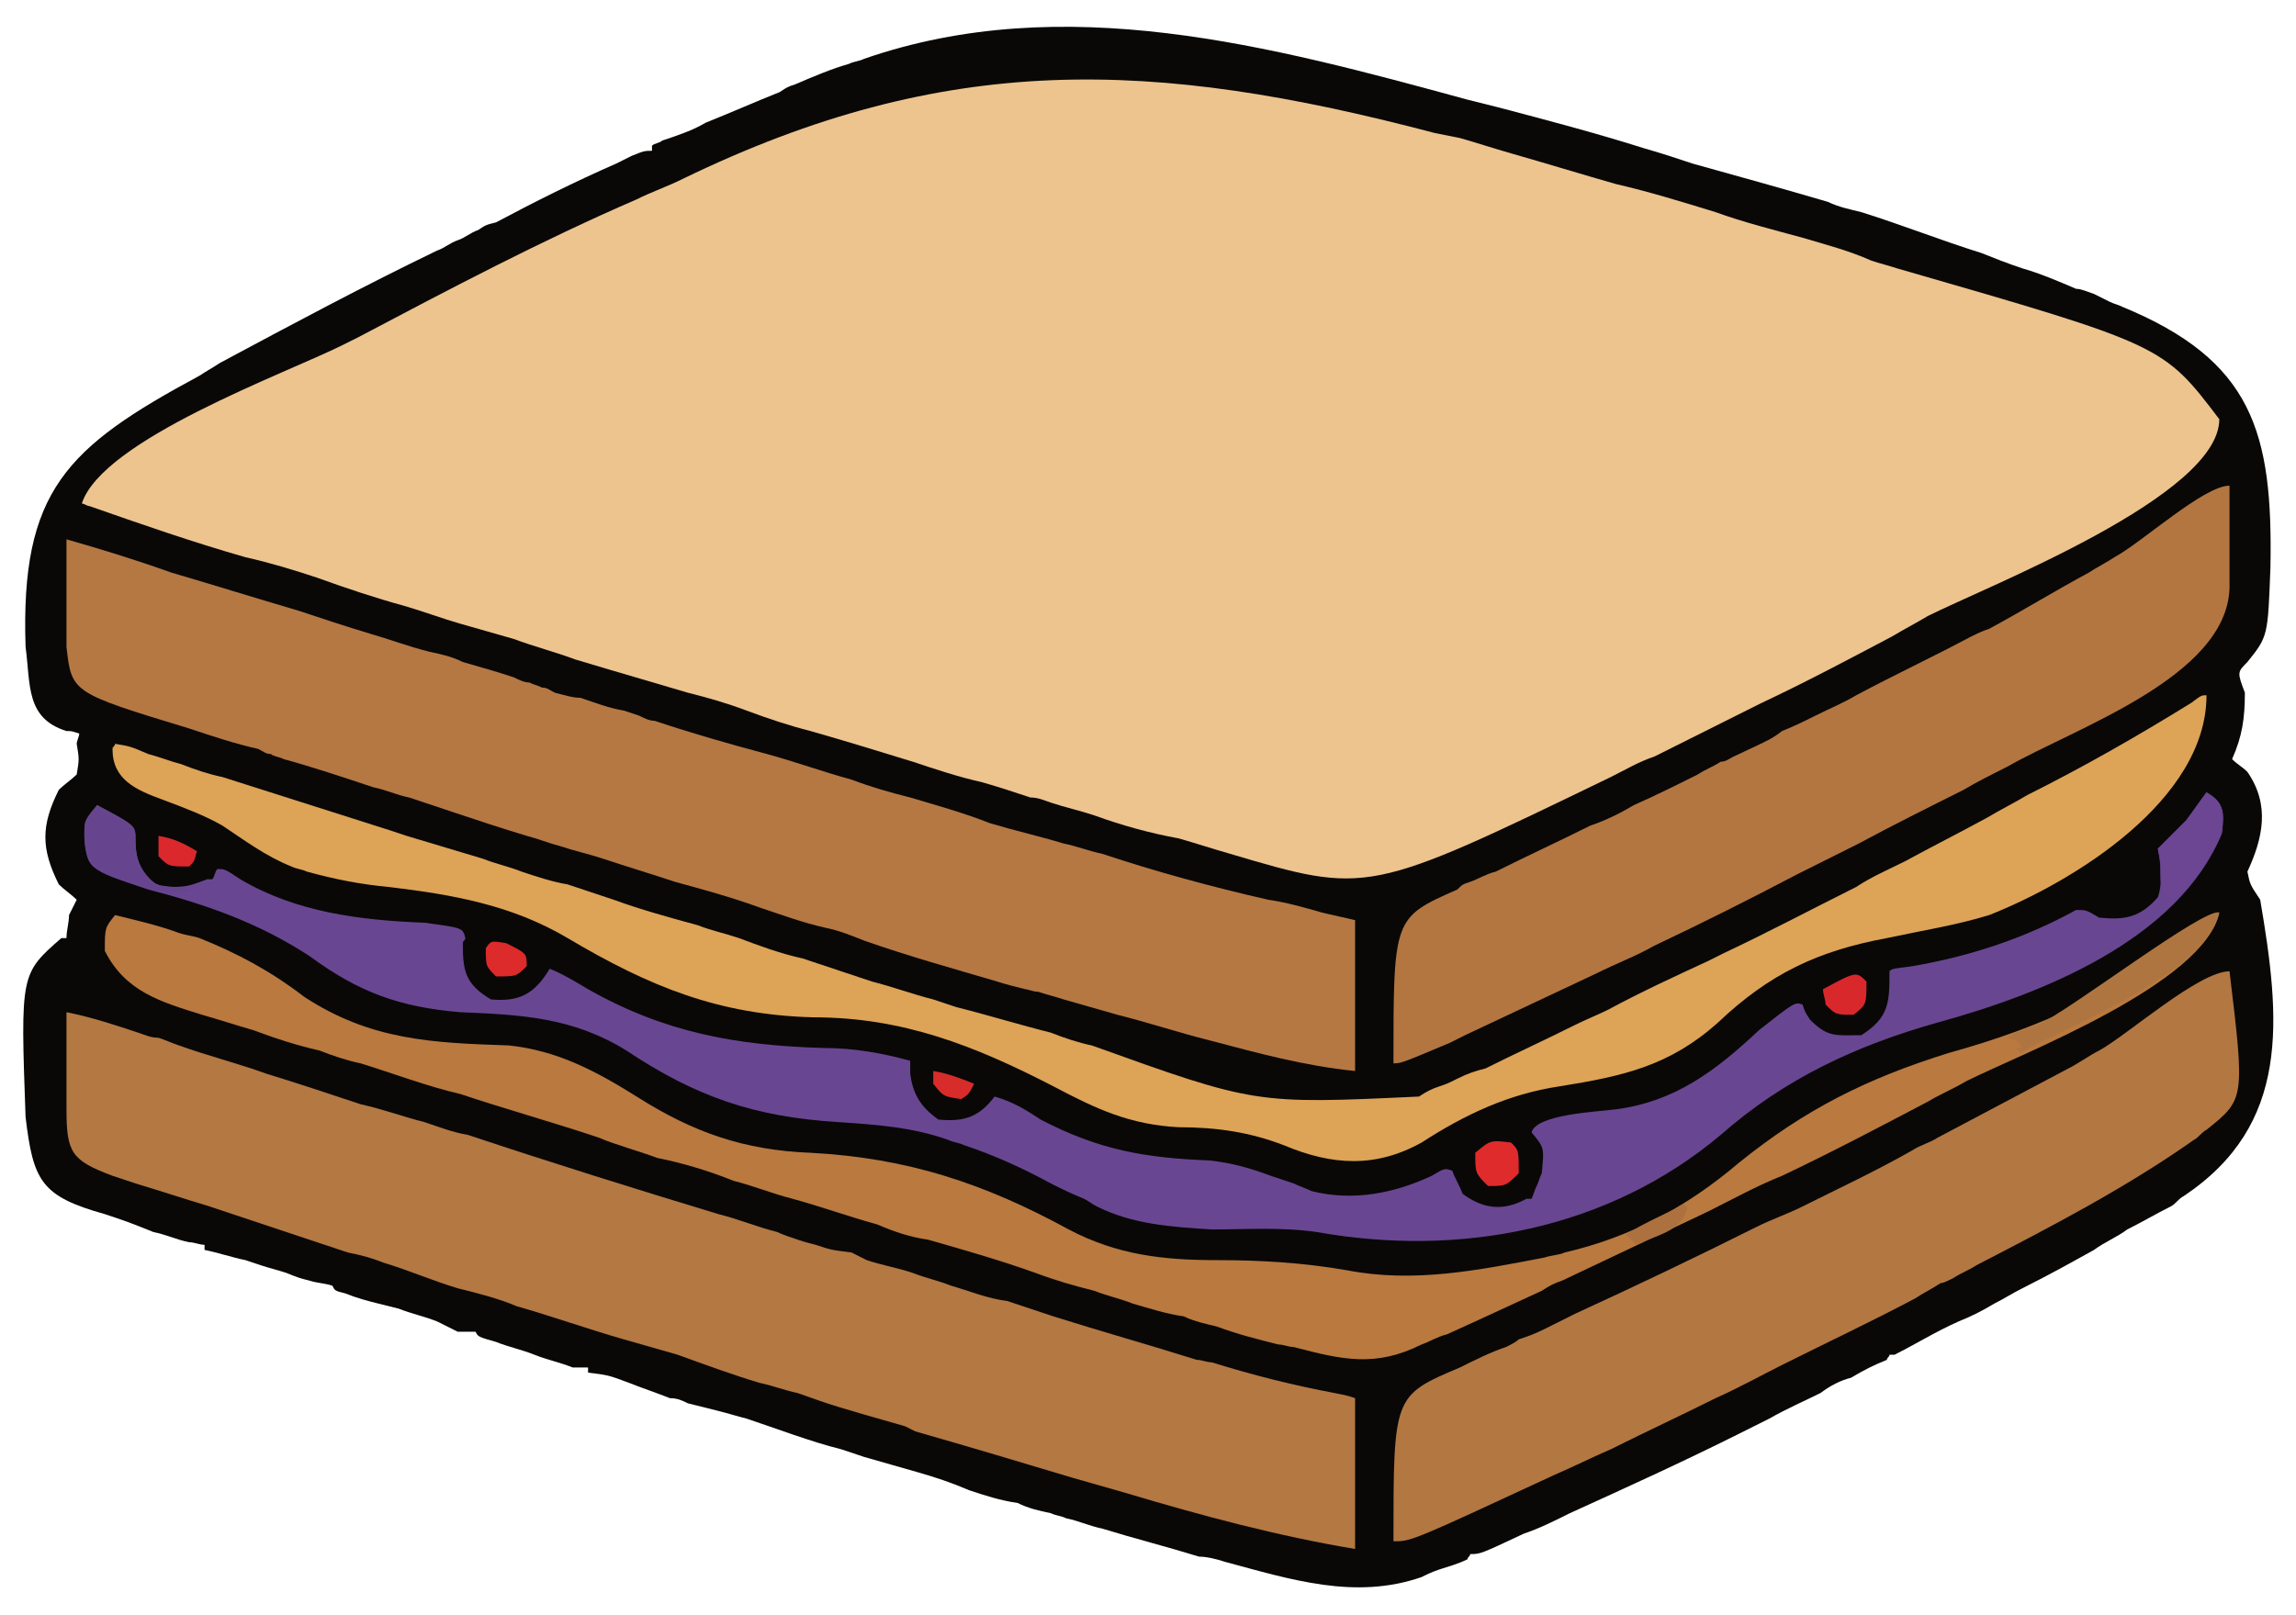
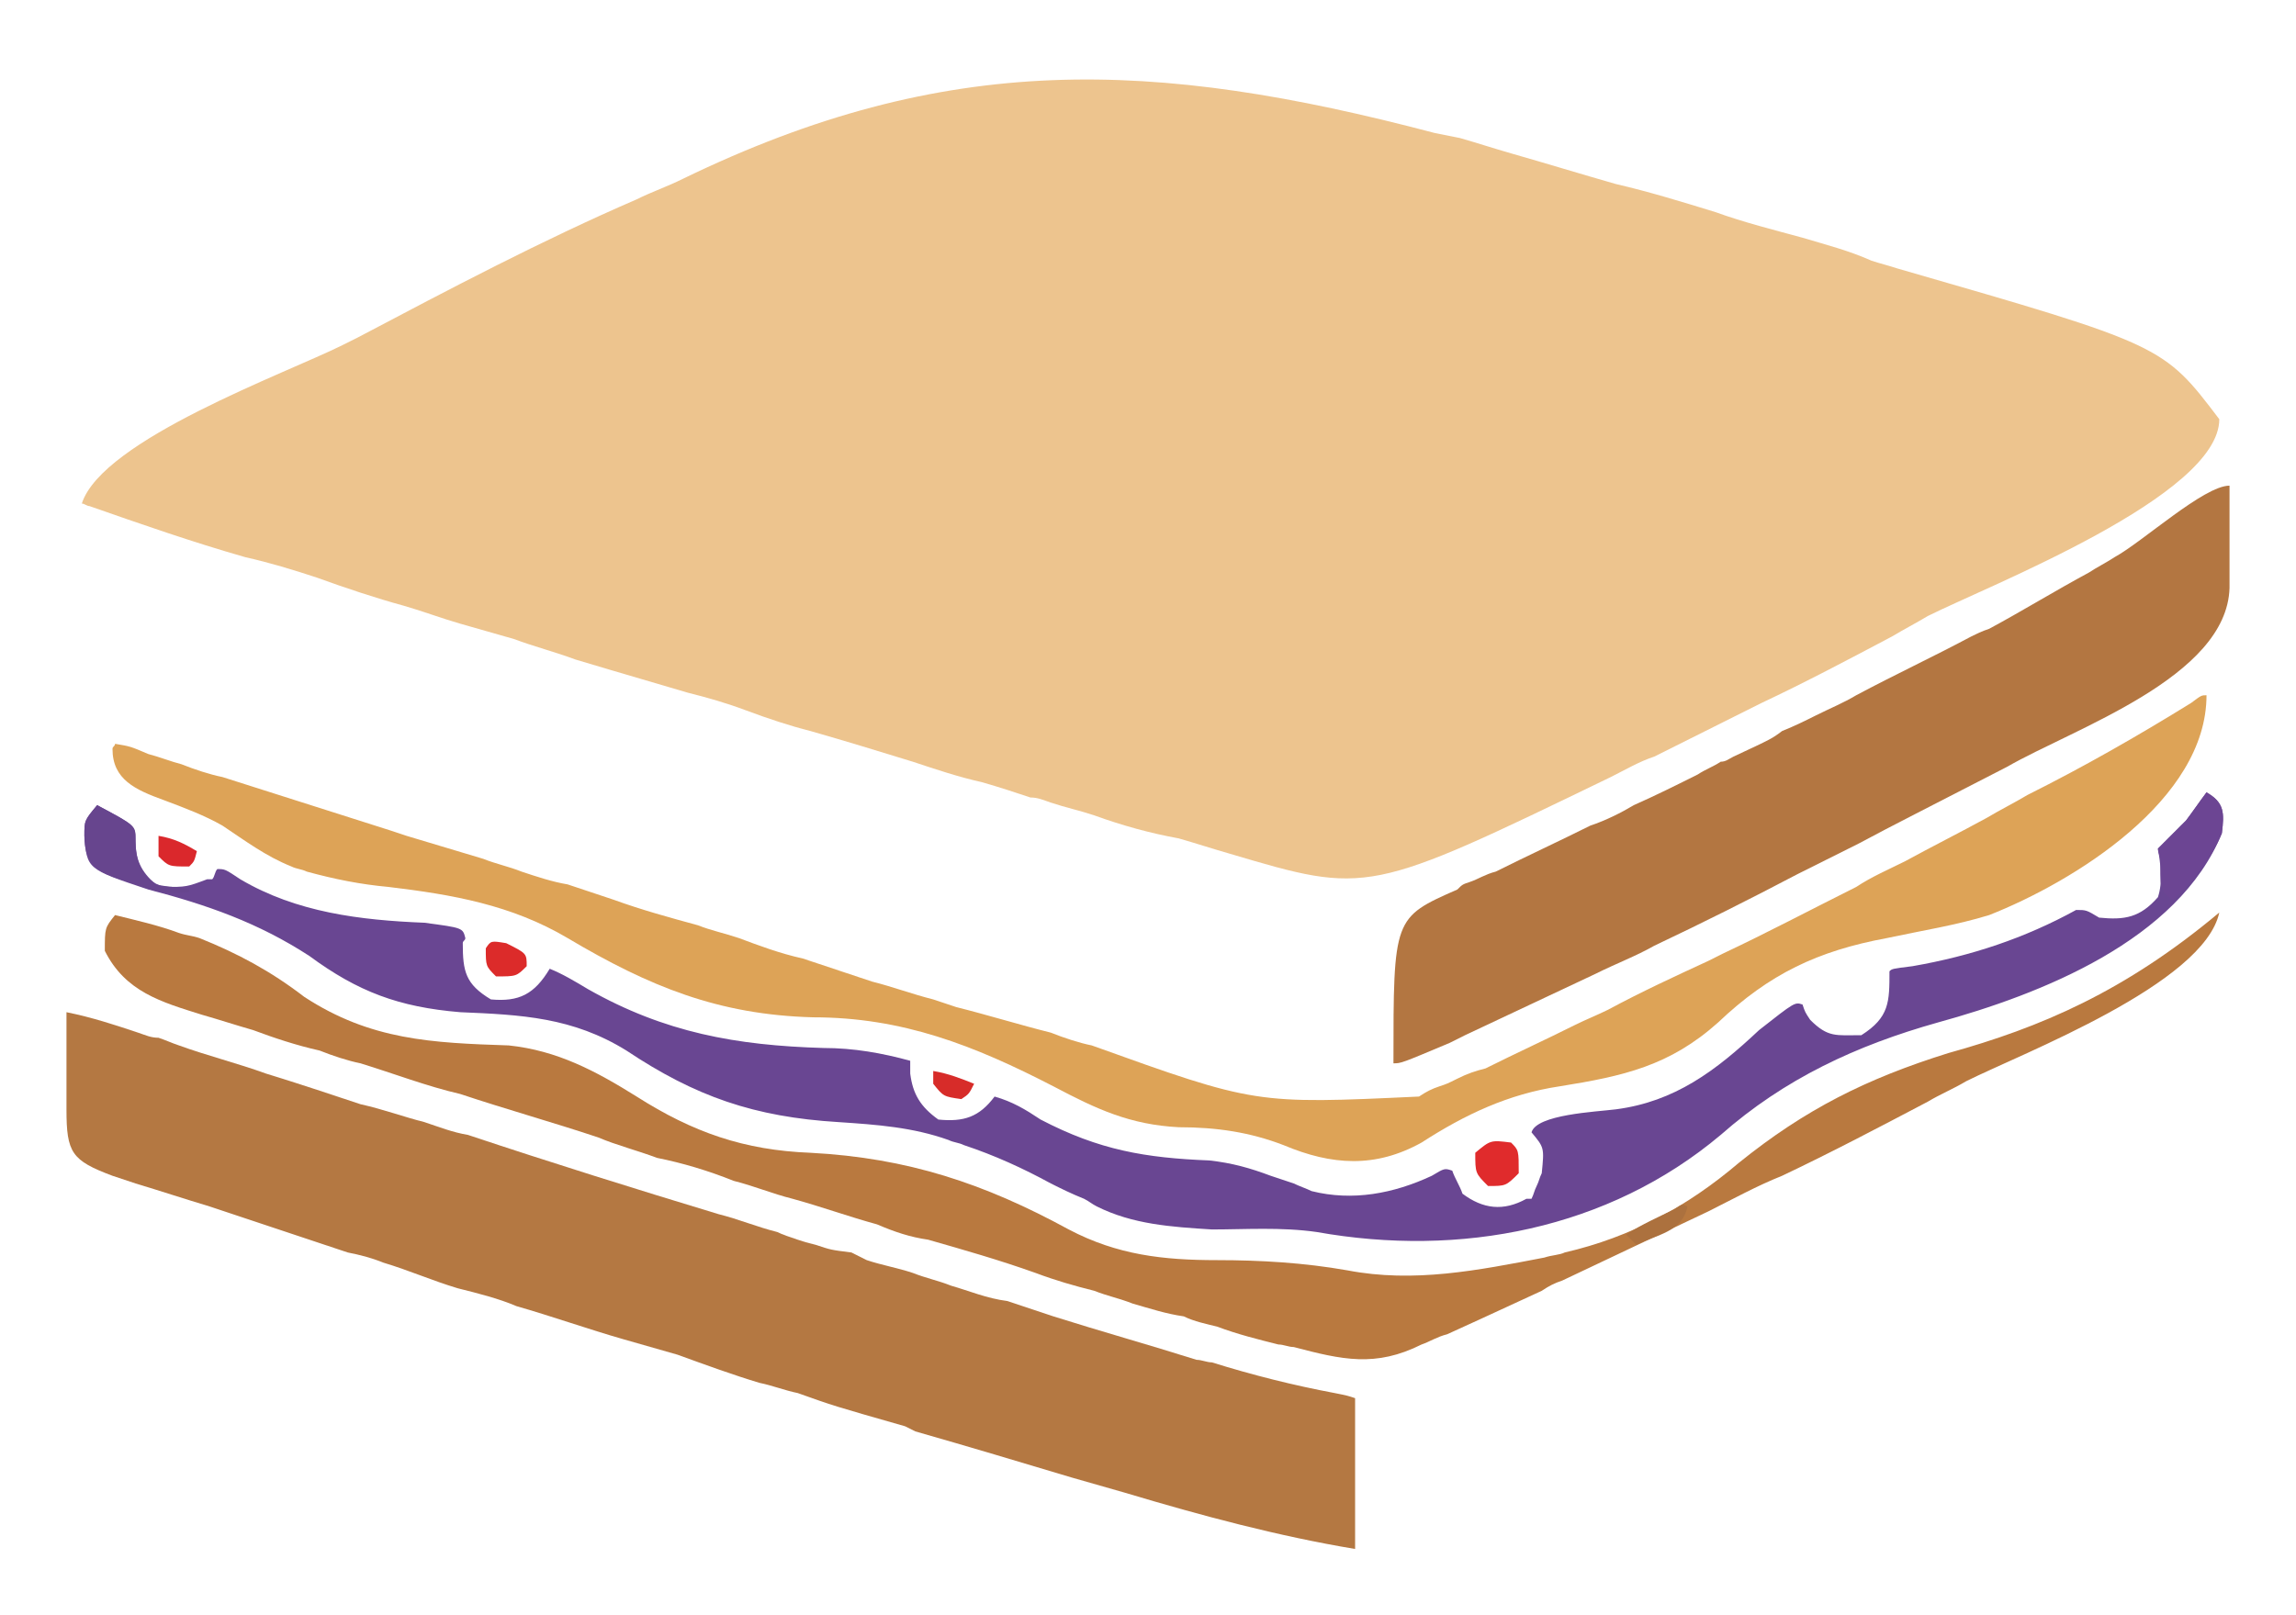
<svg xmlns="http://www.w3.org/2000/svg" version="1.1" viewBox="0 0 898 632" preserveAspectRatio="xMidYMid meet">
-   <path d="M0 0 C4 1 8 2 12 3 C31 8 50 13 69 19 C76 21 82 23 88 25 C106 30 124 35 141 40 C145 42 150 43 154 44 C170 49 185 55 201 60 C206 62 211 64 217 66 C224 68 231 71 238 74 C240 74 242 75 245 76 C247 77 249 78 251 79 C253 80 254 80 256 81 C307 102 315 130 314 183 C313 210 313 210 305 220 C301 224 301 224 304 232 C304 242 303 249 299 258 C301 260 303 261 305 263 C314 276 311 289 305 302 C306 307 306 307 310 313 C318 360 322 401 280 429 C278 430 277 432 275 433 C269 436 264 439 258 442 C254 445 249 447 245 450 C236 455 227 460 217 465 C213 467 210 469 206 471 C201 474 197 476 192 478 C183 482 175 487 167 491 C166 491 166 491 165 491 C165 492 164 492 164 493 C159 495 155 497 150 500 C146 501 142 503 138 506 C132 509 125 512 118 516 C114 518 110 520 106 522 C84 533 62 543 40 553 C34 556 28 559 22 561 C5 569 5 569 1 569 C1 570 0 570 0 571 C-4 573 -8 574 -11 575 C-14 576 -16 577 -18 578 C-44 587 -69 579 -95 572 C-98 571 -102 570 -105 570 C-118 566 -130 563 -143 559 C-148 558 -152 556 -157 555 C-159 554 -161 554 -163 553 C-168 552 -172 551 -176 549 C-183 548 -189 546 -195 544 C-202 541 -208 539 -215 537 C-222 535 -229 533 -236 531 C-239 530 -242 529 -245 528 C-257 525 -270 520 -282 516 C-286 515 -289 514 -293 513 C-297 512 -301 511 -305 510 C-307 509 -309 508 -312 508 C-317 506 -323 504 -328 502 C-336 499 -336 499 -344 498 C-344 497 -344 497 -344 496 C-346 496 -348 496 -350 496 C-355 494 -360 493 -365 491 C-370 489 -375 488 -380 486 C-387 484 -387 484 -388 482 C-390 482 -393 482 -395 482 C-399 480 -399 480 -403 478 C-408 476 -413 475 -418 473 C-422 472 -422 472 -426 471 C-430 470 -434 469 -439 467 C-443 466 -443 466 -444 464 C-447 463 -450 463 -453 462 C-457 461 -457 461 -462 459 C-465 458 -469 457 -472 456 C-475 455 -475 455 -478 454 C-483 453 -489 451 -494 450 C-494 449 -494 449 -494 448 C-496 448 -498 447 -500 447 C-505 446 -509 444 -514 443 C-524 439 -524 439 -533 436 C-558 429 -561 423 -564 398 C-566 342 -566 342 -550 328 C-549 328 -549 328 -548 328 C-548 325 -547 322 -547 319 C-546 317 -545 315 -544 313 C-546 311 -549 309 -551 307 C-558 293 -558 284 -551 270 C-549 268 -546 266 -544 264 C-543 258 -543 258 -544 252 C-544 251 -543 249 -543 248 C-546 247 -546 247 -548 247 C-564 242 -562 229 -564 214 C-566 153 -548 136 -496 108 C-493 106 -491 105 -488 103 C-460 88 -432 73 -403 59 C-400 58 -398 56 -395 55 C-392 54 -390 52 -387 51 C-384 49 -384 49 -380 48 C-365 40 -349 32 -333 25 C-331 24 -329 23 -327 22 C-322 20 -322 20 -319 20 C-319 19 -319 19 -319 18 C-318 17 -316 17 -315 16 C-309 14 -303 12 -298 9 C-288 5 -279 1 -269 -3 C-266 -5 -266 -5 -263 -6 C-256 -9 -249 -12 -242 -14 C-240 -15 -238 -15 -236 -16 C-158 -43 -77 -21 0 0 Z " fill="#090807" transform="translate(574,39)" />
  <path d="M0 0 C5 1 5 1 10 2 C17 4 23 6 30 8 C44 12 57 16 71 20 C84 23 97 27 110 31 C121 35 133 38 144 41 C154 44 162 46 171 50 C174 51 178 52 181 53 C285 83 285 83 307 112 C307 142 217 177 193 189 C188 192 184 194 179 197 C162 206 145 215 128 223 C126 224 124 225 122 226 C110 232 98 238 86 244 C80 246 75 249 69 252 C-26 298 -26 298 -80 282 C-87 280 -93 278 -100 276 C-111 274 -122 271 -133 267 C-139 265 -144 264 -150 262 C-153 261 -155 260 -158 260 C-164 258 -170 256 -177 254 C-186 252 -195 249 -204 246 C-217 242 -230 238 -244 234 C-252 232 -261 229 -269 226 C-277 223 -284 221 -292 219 C-326 209 -326 209 -336 206 C-344 203 -352 201 -360 198 C-367 196 -374 194 -381 192 C-388 190 -396 187 -403 185 C-414 182 -426 178 -437 174 C-446 171 -456 168 -465 166 C-486 160 -506 153 -526 146 C-527 146 -528 145 -529 145 C-521 120 -449 94 -427 83 C-425 82 -423 81 -421 80 C-385 61 -349 42 -312 26 C-306 23 -300 21 -294 18 C-191 -32 -110 -29 0 0 Z " fill="#EDC48E" transform="translate(561,52)" />
  <path d="M0 0 C10 2 19 5 28 8 C31 9 33 10 36 10 C39 11 41 12 44 13 C55 17 67 20 78 24 C91 28 103 32 115 36 C124 38 132 41 140 43 C146 45 151 47 157 48 C190 59 222 69 255 79 C263 81 270 84 278 86 C280 87 283 88 286 89 C289 90 289 90 293 91 C299 93 299 93 307 94 C309 95 311 96 313 97 C319 99 325 100 331 102 C336 104 341 105 346 107 C353 109 360 112 368 113 C374 115 380 117 386 119 C405 125 423 130 442 136 C444 136 446 137 448 137 C464 142 480 146 496 149 C501 150 501 150 504 151 C504 170 504 190 504 210 C474 205 444 197 414 188 C407 186 400 184 393 182 C373 176 353 170 332 164 C330 163 330 163 328 162 C300 154 300 154 286 149 C281 148 276 146 271 145 C261 142 250 138 239 134 C232 132 225 130 218 128 C204 124 190 119 176 115 C169 112 161 110 153 108 C143 105 134 101 124 98 C119 96 115 95 110 94 C101 91 92 88 83 85 C74 82 65 79 56 76 C46 73 37 70 27 67 C24 66 21 65 18 64 C2 58 0 55 -0 38 C-0 32 -0 26 -0 21 C-0 19 -0 17 -0 15 C-0 10 -0 5 0 0 Z " fill="#B47842" transform="translate(26,396)" />
-   <path d="M0 0 C14 4 27 8 41 13 C58 18 74 23 91 28 C100 31 109 34 119 37 C126 39 134 42 142 44 C147 45 151 46 155 48 C162 50 169 52 175 54 C177 55 179 56 181 56 C183 57 184 57 186 58 C188 58 189 59 191 60 C195 61 198 62 201 62 C207 64 212 66 218 67 C221 68 221 68 224 69 C226 70 228 71 230 71 C245 76 259 80 274 84 C285 87 296 91 307 94 C315 97 322 99 330 101 C340 104 351 107 361 111 C371 114 380 116 390 119 C395 120 400 122 405 123 C426 130 448 136 470 141 C477 142 484 144 491 146 C495 147 500 148 504 149 C504 168 504 188 504 208 C484 206 466 201 447 196 C435 193 423 189 411 186 C404 184 397 182 390 180 C387 179 383 178 380 177 C378 177 376 176 375 176 C371 175 367 174 364 173 C347 168 329 163 312 157 C307 155 302 153 297 152 C288 150 280 147 271 144 C260 140 249 137 238 134 C229 131 219 128 210 125 C204 123 199 122 193 120 C189 119 184 117 180 116 C170 113 161 110 152 107 C146 105 140 103 134 101 C129 100 125 98 120 97 C108 93 96 89 85 86 C83 85 81 85 80 84 C78 84 77 83 75 82 C66 80 57 77 48 74 C2 60 2 60 0 42 C-0 35 -0 27 -0 20 C-0 18 -0 16 -0 14 C-0 9 -0 5 0 0 Z " fill="#B57843" transform="translate(26,211)" />
-   <path d="M0 0 C6 50 6 50 -9 62 C-11 63 -12 65 -14 66 C-41 85 -70 100 -99 115 C-102 117 -105 118 -108 120 C-110 121 -112 122 -113 122 C-116 124 -120 126 -123 128 C-140 137 -157 145 -175 154 C-183 158 -192 163 -201 167 C-215 174 -228 180 -242 187 C-249 190 -257 194 -264 197 C-320 223 -320 223 -327 223 C-327 166 -327 166 -301 155 C-295 152 -289 149 -283 147 C-281 146 -279 145 -278 144 C-275 143 -272 142 -268 140 C-264 138 -260 136 -256 134 C-232 123 -209 112 -185 100 C-179 97 -173 95 -167 92 C-153 85 -138 78 -124 70 C-121 68 -117 67 -114 65 C-97 56 -80 47 -63 38 C-59 36 -55 33 -51 31 C-40 25 -12 0 0 0 Z " fill="#B37742" transform="translate(872,380)" />
-   <path d="M0 0 C0 7 0 15 0 22 C0 24 0 26 0 28 C0 30 0 32 0 34 C0 36 0 38 0 40 C-1 75 -61 95 -87 110 C-93 113 -99 116 -104 119 C-118 126 -132 133 -145 140 C-153 144 -161 148 -169 152 C-188 162 -206 171 -225 180 C-232 184 -240 187 -248 191 C-265 199 -282 207 -299 215 C-301 216 -303 217 -305 218 C-324 226 -324 226 -327 226 C-327 169 -327 169 -302 158 C-300 156 -300 156 -297 155 C-294 154 -291 152 -287 151 C-275 145 -262 139 -250 133 C-244 131 -238 128 -233 125 C-224 121 -216 117 -208 113 C-205 111 -202 110 -199 108 C-197 108 -196 107 -194 106 C-179 99 -179 99 -175 96 C-170 94 -166 92 -162 90 C-156 87 -151 85 -146 82 C-131 74 -116 67 -101 59 C-99 58 -97 57 -94 56 C-81 49 -68 41 -55 34 C-52 32 -48 30 -45 28 C-34 22 -10 0 0 0 Z " fill="#B37641" transform="translate(872,190)" />
+   <path d="M0 0 C0 7 0 15 0 22 C0 24 0 26 0 28 C0 30 0 32 0 34 C0 36 0 38 0 40 C-1 75 -61 95 -87 110 C-118 126 -132 133 -145 140 C-153 144 -161 148 -169 152 C-188 162 -206 171 -225 180 C-232 184 -240 187 -248 191 C-265 199 -282 207 -299 215 C-301 216 -303 217 -305 218 C-324 226 -324 226 -327 226 C-327 169 -327 169 -302 158 C-300 156 -300 156 -297 155 C-294 154 -291 152 -287 151 C-275 145 -262 139 -250 133 C-244 131 -238 128 -233 125 C-224 121 -216 117 -208 113 C-205 111 -202 110 -199 108 C-197 108 -196 107 -194 106 C-179 99 -179 99 -175 96 C-170 94 -166 92 -162 90 C-156 87 -151 85 -146 82 C-131 74 -116 67 -101 59 C-99 58 -97 57 -94 56 C-81 49 -68 41 -55 34 C-52 32 -48 30 -45 28 C-34 22 -10 0 0 0 Z " fill="#B37641" transform="translate(872,190)" />
  <path d="M0 0 C0 41 -52 73 -85 86 C-98 90 -111 92 -125 95 C-152 100 -171 109 -191 128 C-210 145 -228 149 -253 153 C-273 156 -290 164 -307 175 C-325 185 -342 184 -361 176 C-374 171 -387 169 -402 169 C-421 168 -434 162 -451 153 C-482 137 -510 126 -545 126 C-582 125 -609 114 -641 95 C-663 82 -686 78 -711 75 C-722 74 -732 72 -743 69 C-745 68 -747 68 -749 67 C-759 63 -767 57 -776 51 C-783 47 -791 44 -799 41 C-810 37 -819 33 -819 21 C-819 20 -818 20 -818 19 C-812 20 -812 20 -805 23 C-801 24 -796 26 -792 27 C-787 29 -781 31 -776 32 C-754 39 -732 46 -710 53 C-707 54 -707 54 -704 55 C-694 58 -684 61 -674 64 C-669 66 -664 67 -659 69 C-653 71 -647 73 -641 74 C-635 76 -629 78 -623 80 C-612 84 -601 87 -590 90 C-585 92 -580 93 -574 95 C-566 98 -558 101 -549 103 C-540 106 -531 109 -522 112 C-514 114 -506 117 -498 119 C-495 120 -492 121 -489 122 C-477 125 -464 129 -452 132 C-447 134 -441 136 -436 137 C-372 160 -372 160 -308 157 C-305 155 -303 154 -300 153 C-297 152 -297 152 -293 150 C-289 148 -286 147 -282 146 C-270 140 -259 135 -247 129 C-243 127 -238 125 -234 123 C-221 116 -208 110 -195 104 C-193 103 -191 102 -189 101 C-172 93 -155 84 -137 75 C-131 71 -124 68 -118 65 C-107 59 -97 54 -86 48 C-81 45 -75 42 -70 39 C-48 28 -27 16 -6 3 C-2 0 -2 0 0 0 Z " fill="#DDA357" transform="translate(863,272)" />
  <path d="M0 0 C7 4 7 8 6 16 C-11 58 -65 79 -105 90 C-137 99 -165 112 -190 134 C-234 171 -292 182 -348 172 C-362 170 -376 171 -389 171 C-405 170 -420 169 -434 162 C-436 161 -437 160 -439 159 C-444 157 -448 155 -452 153 C-463 147 -474 142 -486 138 C-488 137 -490 137 -492 136 C-506 131 -520 130 -535 129 C-568 127 -591 119 -618 101 C-639 88 -659 87 -683 86 C-707 84 -723 78 -742 64 C-762 51 -782 44 -805 38 C-829 30 -829 30 -830 17 C-830 11 -830 11 -825 5 C-810 13 -810 13 -810 18 C-810 27 -808 34 -799 37 C-790 37 -790 37 -782 34 C-781 34 -781 34 -780 34 C-779 33 -779 31 -778 30 C-775 30 -775 30 -769 34 C-747 47 -722 50 -697 51 C-682 53 -682 53 -681 57 C-681 58 -682 58 -682 59 C-682 70 -681 75 -671 81 C-660 82 -654 79 -648 69 C-643 71 -638 74 -633 77 C-603 94 -575 99 -541 100 C-529 100 -518 102 -507 105 C-507 107 -507 108 -507 110 C-506 118 -503 123 -496 128 C-486 129 -480 127 -474 119 C-467 121 -462 124 -456 128 C-433 140 -415 143 -390 144 C-381 145 -374 147 -366 150 C-363 151 -360 152 -357 153 C-355 154 -352 155 -350 156 C-334 160 -318 157 -303 150 C-298 147 -298 147 -295 148 C-294 151 -292 154 -291 157 C-283 163 -275 164 -266 159 C-265 159 -265 159 -264 159 C-263 157 -263 156 -262 154 C-261 152 -261 151 -260 149 C-259 139 -259 139 -264 133 C-262 126 -239 125 -231 124 C-208 121 -192 109 -175 93 C-161 82 -161 82 -158 83 C-157 86 -157 86 -155 89 C-148 96 -145 95 -135 95 C-124 88 -124 82 -124 70 C-123 69 -123 69 -115 68 C-92 64 -71 57 -51 46 C-47 46 -47 46 -42 49 C-32 50 -26 49 -19 41 C-17 35 -18 28 -19 22 C-15 18 -12 15 -8 11 C-5 7 -3 4 0 0 Z " fill="#694692" transform="translate(863,310)" />
  <path d="M0 0 C-6 28 -77 55 -99 66 C-104 69 -109 71 -114 74 C-133 84 -152 94 -171 103 C-181 107 -190 112 -200 117 C-219 126 -238 135 -257 144 C-260 145 -262 146 -265 148 C-291 160 -291 160 -302 165 C-306 166 -309 168 -312 169 C-330 178 -343 175 -362 170 C-364 170 -366 169 -368 169 C-376 167 -384 165 -392 162 C-396 161 -401 160 -405 158 C-412 157 -418 155 -425 153 C-430 151 -435 150 -440 148 C-448 146 -455 144 -463 141 C-477 136 -491 132 -505 128 C-512 127 -518 125 -525 122 C-536 119 -547 115 -558 112 C-566 110 -573 107 -581 105 C-591 101 -601 98 -611 96 C-619 93 -627 91 -634 88 C-652 82 -670 77 -688 71 C-701 68 -714 63 -727 59 C-732 58 -738 56 -743 54 C-752 52 -761 49 -769 46 C-776 44 -782 42 -789 40 C-805 35 -819 31 -827 15 C-827 6 -827 6 -823 1 C-815 3 -806 5 -798 8 C-795 9 -793 9 -790 10 C-775 16 -762 23 -749 33 C-723 50 -699 51 -669 52 C-650 54 -635 62 -619 72 C-597 86 -577 93 -551 94 C-513 96 -483 106 -450 124 C-431 134 -413 136 -392 136 C-375 136 -358 137 -341 140 C-315 145 -290 140 -264 135 C-261 134 -258 134 -256 133 C-230 127 -208 115 -188 98 C-162 77 -138 65 -106 55 C-70 45 -37 31 0 0 Z " fill="#B9793F" transform="translate(868,357)" />
  <path d="M0 0 C7 4 7 8 6 16 C2 26 -5 34 -13 42 C-19 39 -18 34 -18 27 C-18 25 -19 24 -19 22 C-15 18 -12 15 -8 11 C-5 7 -3 4 0 0 Z " fill="#6C4593" transform="translate(863,310)" />
  <path d="M0 0 C15 8 15 8 15 14 C15 21 17 26 23 31 C27 32 32 32 36 33 C36 33 36 34 36 34 C27 35 23 34 15 31 C12 30 12 30 9 29 C-1 26 -5 22 -5 12 C-5 6 -5 6 0 0 Z " fill="#67458E" transform="translate(38,315)" />
-   <path d="M0 0 C-5 24 -59 44 -78 55 C-78 54 -79 54 -79 53 C-78 53 -78 53 -77 53 C-79 50 -79 50 -83 49 C-80 47 -80 47 -71 44 C-58 38 -6 -2 0 0 Z " fill="#AF7540" transform="translate(868,357)" />
  <path d="M0 0 C3 3 3 3 3 12 C-2 17 -2 17 -9 17 C-14 12 -14 12 -14 4 C-8 -1 -8 -1 0 0 Z " fill="#E02B2C" transform="translate(591,447)" />
-   <path d="M0 0 C0 9 0 9 -5 13 C-12 13 -12 13 -16 9 C-16 7 -17 5 -17 3 C-4 -4 -4 -4 0 0 Z " fill="#D9282C" transform="translate(730,384)" />
  <path d="M0 0 C8 4 8 4 8 9 C4 13 4 13 -4 13 C-8 9 -8 9 -8 2 C-6 -1 -6 -1 0 0 Z " fill="#DC2B2A" transform="translate(198,369)" />
  <path d="M0 0 C6 1 10 3 15 6 C14 10 14 10 12 12 C4 12 4 12 0 8 C0 5 0 3 0 0 Z " fill="#DA282C" transform="translate(62,327)" />
  <path d="M0 0 C-2 10 -12 11 -20 15 C-21 14 -23 12 -24 11 C-18 7 -11 4 -5 1 C-2 -1 -2 -1 0 0 Z " fill="#AC713E" transform="translate(660,472)" />
  <path d="M0 0 C6 1 11 3 16 5 C14 9 14 9 11 11 C4 10 4 10 0 5 C0 3 0 2 0 0 Z " fill="#D72C29" transform="translate(365,419)" />
</svg>